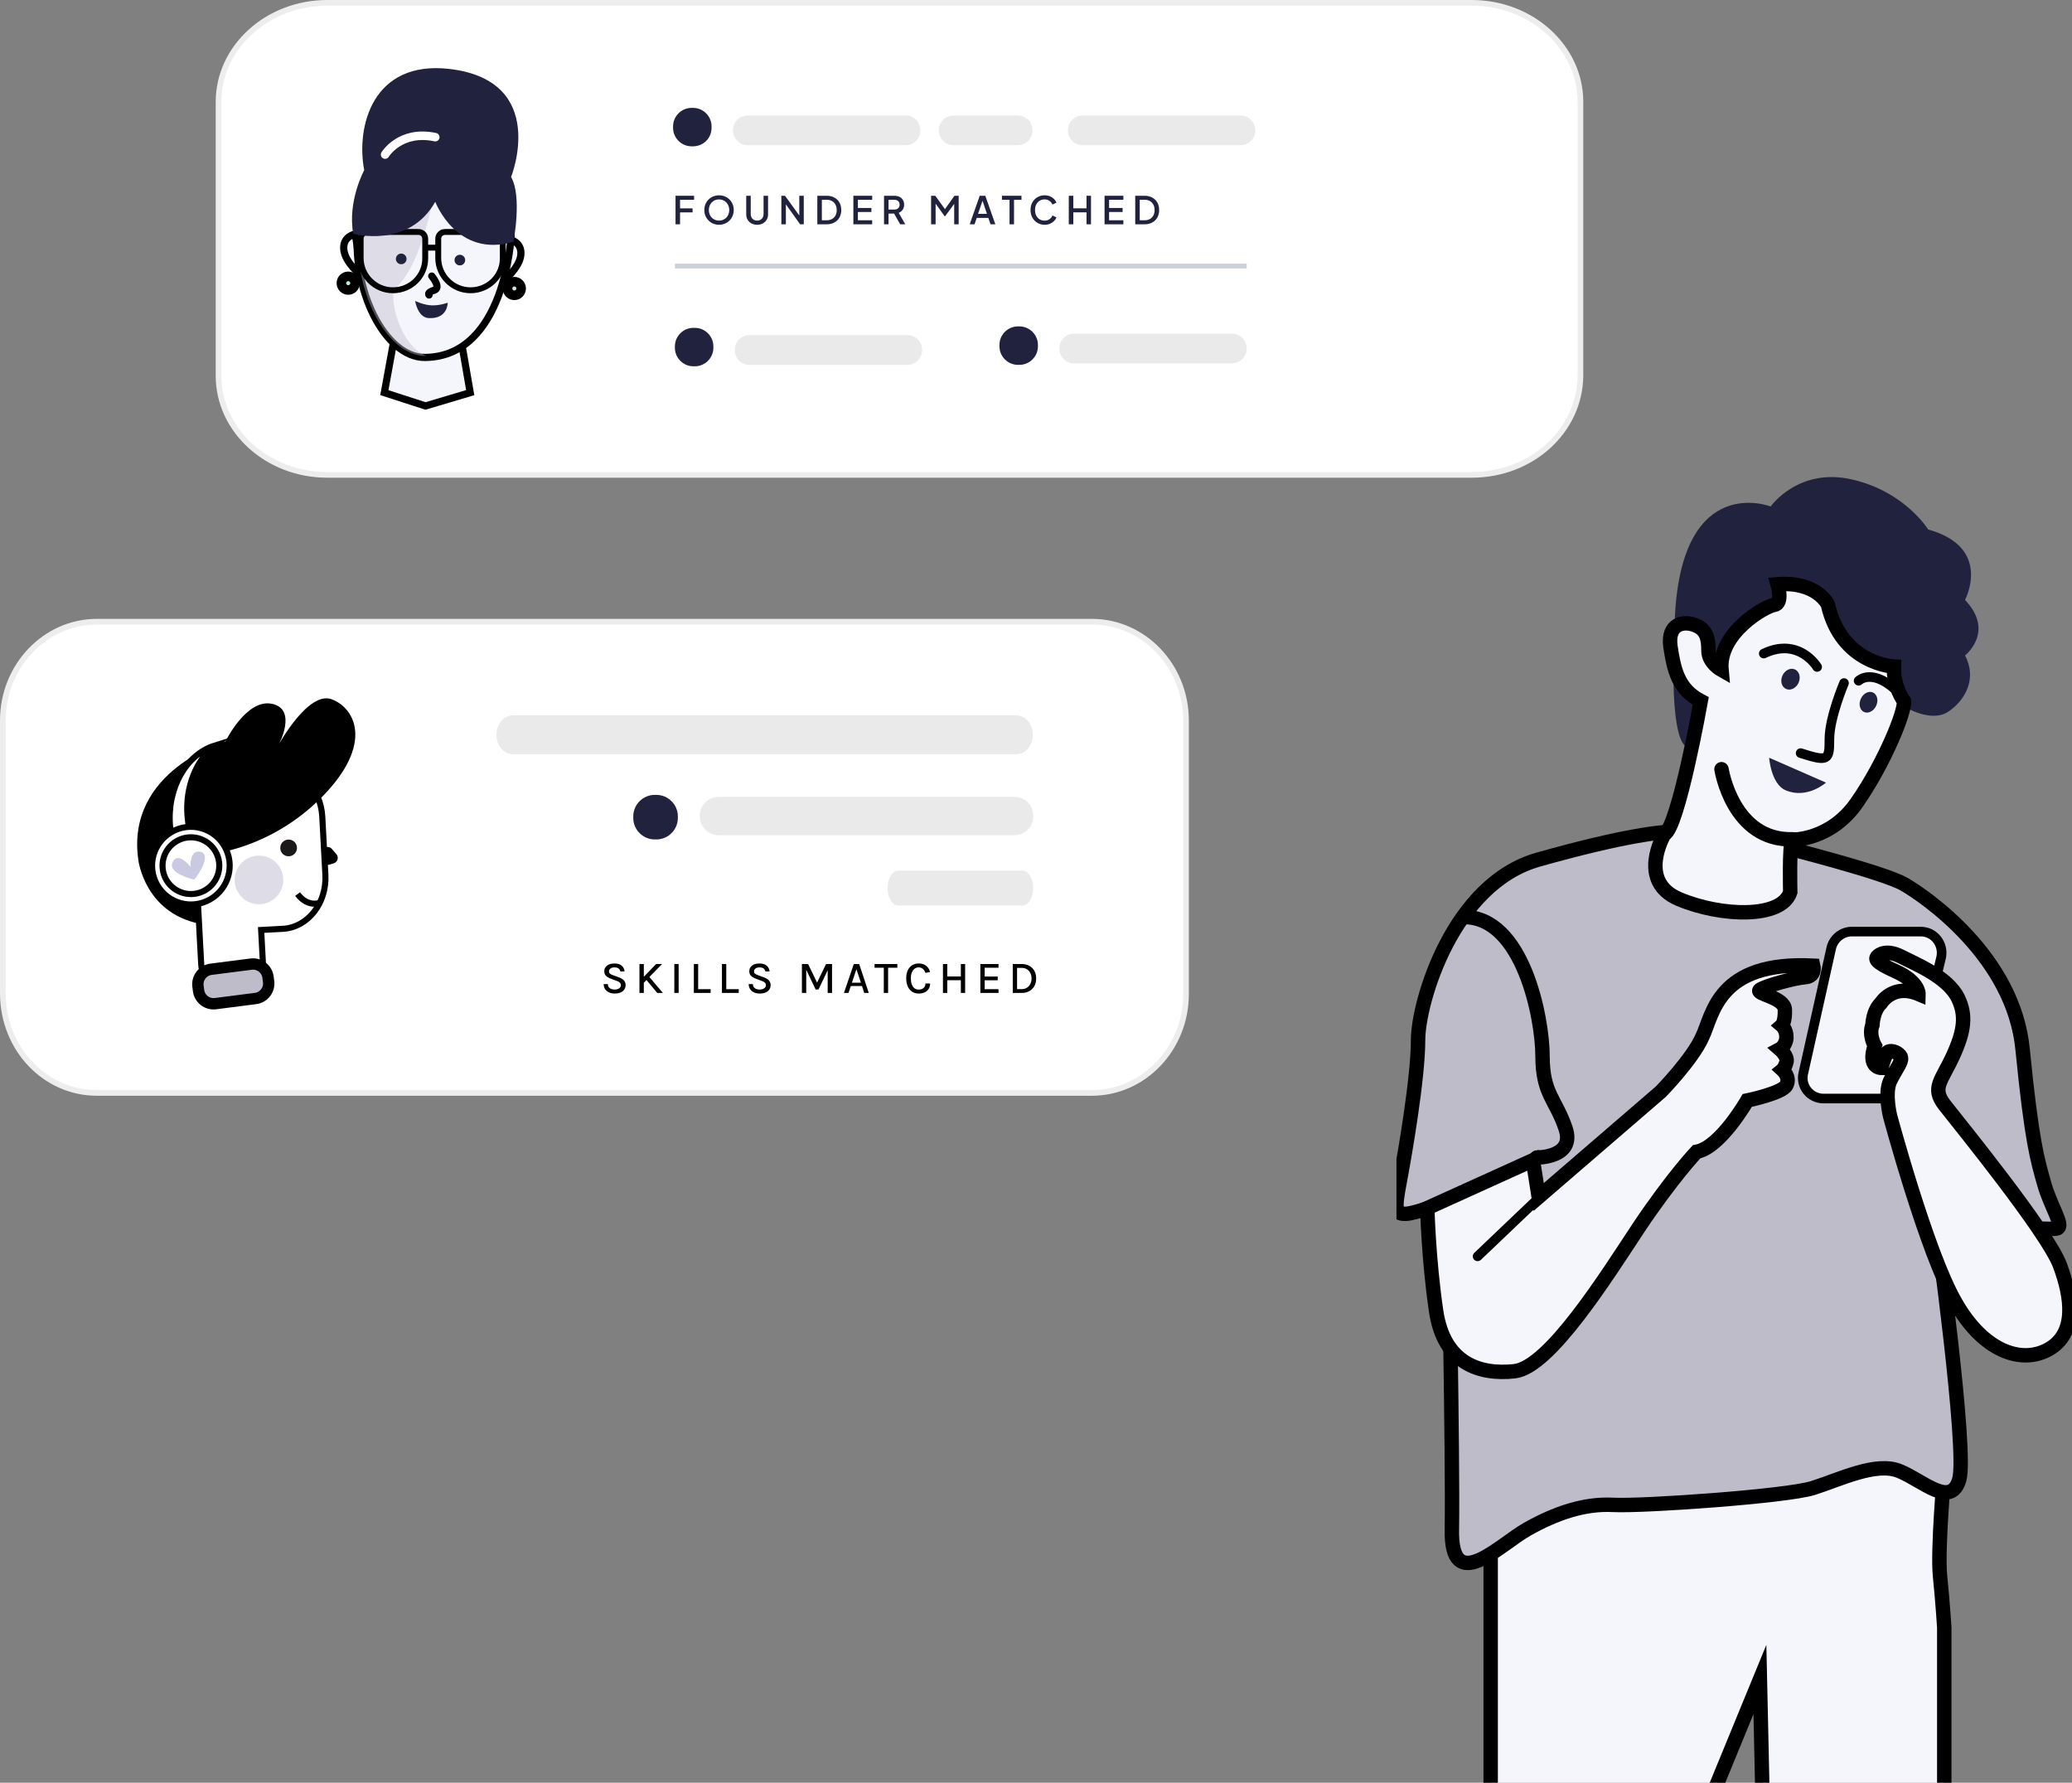
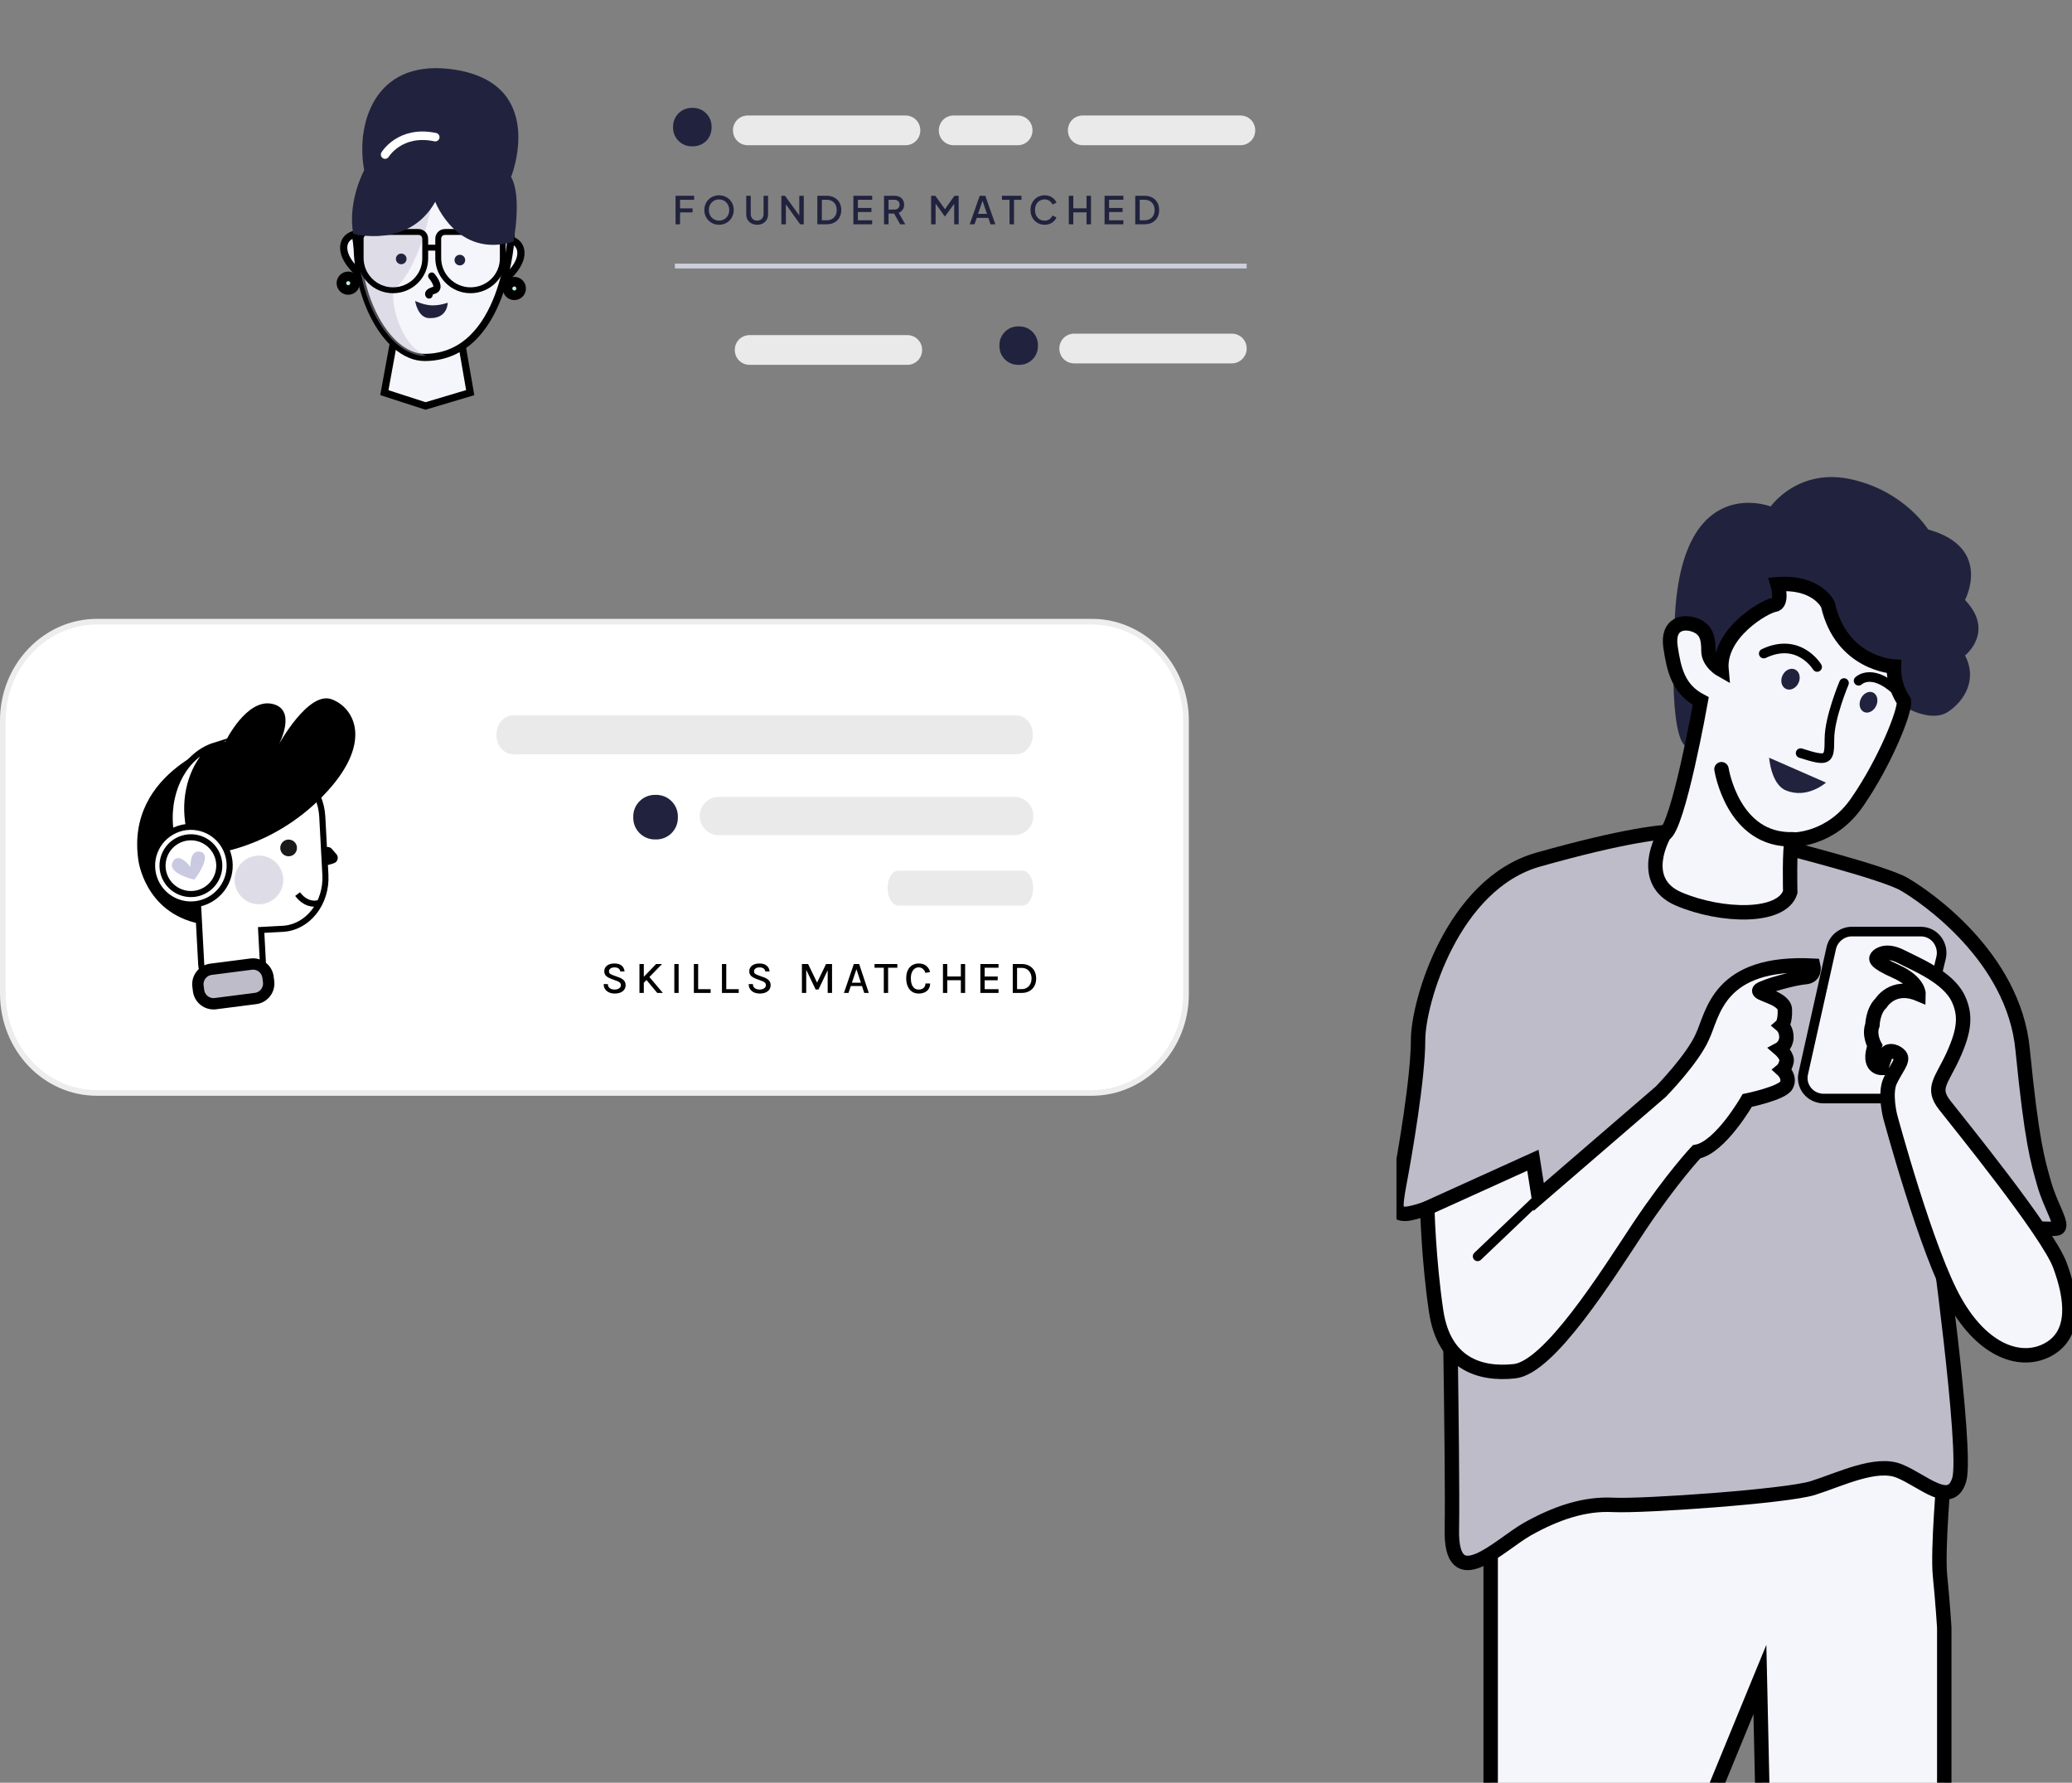
<svg xmlns="http://www.w3.org/2000/svg" width="365" height="314" viewBox="0 0 365 314" fill="none">
  <rect x="0" y="0" width="365" height="314" fill="#808080" stroke="none" />
  <g clip-path="url(#clip0_211_96)">
    <path d="M342.498 259.394C342.498 259.394 341.28 272.952 341.754 277.606C342.227 282.26 342.498 286.645 342.498 286.645V321.585L310.631 323.339L310.022 295.818L298.52 323.811H262.594V270.793C262.594 270.793 268.209 259.057 273.284 259.327C278.426 259.596 339.995 254.807 339.995 254.807L342.498 259.394Z" fill="#F5F5FC" stroke="black" stroke-width="2.54" stroke-miterlimit="10" />
    <path d="M314.082 149.177C314.082 149.177 331.741 153.629 335.394 155.72C339.048 157.811 354.745 168.468 356.301 184.859C357.925 201.25 358.939 204.353 360.09 208.467C361.24 212.582 363.676 215.955 362.39 216.359C361.105 216.832 341.01 215.078 341.01 215.078C341.01 215.078 346.626 255.549 345.137 260.608C343.649 265.667 338.777 260.811 334.65 259.124C330.523 257.371 324.095 260.608 319.359 262.092C314.623 263.576 289.319 265.33 284.177 265.06C279.035 264.79 274.028 266.544 269.089 269.31C264.15 272.075 255.49 281.249 255.76 269.31C255.963 257.37 255.084 211.503 255.084 211.503C255.084 211.503 249.333 213.796 247.574 213.796C245.815 213.796 245.612 213.189 246.559 208.198C247.506 203.139 249.807 189.851 249.807 183.173C249.807 176.495 255.896 155.652 270.984 151.403C286.071 147.153 293.108 146.344 295.95 146.479C298.791 146.614 314.082 149.177 314.082 149.177Z" fill="#BFBCCA" stroke="black" stroke-width="2.54" stroke-miterlimit="10" />
-     <path d="M270.713 203.881C270.713 203.881 277.547 203.948 275.788 198.754C274.029 193.561 271.728 192.684 271.728 186.006C271.728 179.328 268.278 161.386 257.791 161.521" stroke="black" stroke-width="2.54" stroke-miterlimit="10" stroke-linecap="round" />
    <path d="M338.371 164.084H326.193C324.501 164.084 323.013 165.298 322.607 166.917L317.668 189.041C317.127 191.335 318.886 193.493 321.254 193.493H333.026C334.718 193.493 336.206 192.346 336.612 190.728L341.957 168.603C342.431 166.31 340.739 164.084 338.371 164.084Z" fill="#F5F5FC" stroke="black" stroke-width="1.693" stroke-miterlimit="10" />
    <path d="M344.934 175.821C346.355 178.788 346.084 181.487 344.055 185.938C342.025 190.39 340.198 191.604 342.566 194.64C344.934 197.675 360.699 217.034 362.864 222.835C365.029 228.636 365.773 234.841 360.969 237.607C356.165 240.372 349.4 238.079 344.461 229.378C339.454 220.744 332.959 196.596 332.959 196.596C332.959 196.596 331.944 192.549 332.959 190.39C333.974 188.232 335.394 186.748 334.718 185.938C334.109 185.196 332.959 184.927 332.485 185.331C332.079 185.736 331.403 188.097 331.403 188.097C331.403 188.097 328.899 188.097 330.252 184.185C330.252 184.185 329.17 182.296 329.846 180.542C329.846 180.542 329.914 178.046 331.335 176.697C331.335 176.697 333.432 173.19 337.965 175.079C337.965 175.079 338.033 172.92 333.974 171.099C329.914 169.278 330.455 168.806 330.726 168.468C330.997 168.131 332.35 167.187 334.853 168.468C337.356 169.75 343.107 172.043 344.934 175.821Z" fill="#F5F5FC" stroke="black" stroke-width="2.54" stroke-miterlimit="10" />
    <path d="M319.427 170.087C319.427 170.087 319.9 171.976 318.006 172.111C316.112 172.246 310.97 173.662 310.022 174.337C309.075 175.079 314.352 175.618 314.42 177.844C314.488 180.07 313.879 180.61 313.879 180.61C313.879 180.61 314.758 181.352 314.691 182.836C314.555 184.252 313.541 184.792 313.541 184.792C313.541 184.792 315.029 186.073 314.691 187.085C314.42 188.097 314.014 188.434 314.014 188.434C314.014 188.434 315.435 189.716 314.691 191.132C314.014 192.549 307.79 193.83 307.79 193.83C307.79 193.83 303.054 202.127 298.859 202.869C298.859 202.869 294.529 207.456 288.71 216.157C282.959 224.859 272.946 240.845 266.789 241.519C260.564 242.194 254.34 240.103 252.986 230.929C251.633 221.756 251.43 212.785 251.43 212.785L270.036 204.353L271.051 210.828L292.566 192.279C292.566 192.279 298.114 186.613 299.874 182.633C301.768 178.721 302.512 169.21 319.427 170.087Z" fill="#F5F5FC" stroke="black" stroke-width="2.54" stroke-miterlimit="10" />
    <path d="M260.294 221.283L271.119 210.963" stroke="black" stroke-width="1.693" stroke-miterlimit="10" stroke-linecap="round" />
    <path d="M346.152 105.67C346.152 105.67 351.091 96.429 339.657 93.259C339.657 93.259 335.529 86.514 326.125 84.423C316.72 82.332 311.917 89.212 311.917 89.212C311.917 89.212 296.491 83.141 295.07 108.166C293.717 133.191 297.438 131.504 297.438 131.504L335.394 124.422C335.394 124.422 340.13 127.39 343.175 125.366C346.219 123.343 348.317 119.498 346.152 115.451C346.152 115.451 351.497 111.269 346.152 105.67Z" fill="#21233E" />
    <path d="M335.394 123.477C335.394 123.477 333.5 120.982 333.635 117.407C333.635 117.407 324.366 117.002 321.998 106.479C321.998 106.479 320.103 102.365 313.134 102.905C313.134 102.905 314.149 106.345 312.526 106.547C310.969 106.749 302.647 111.471 303.256 118.014C303.256 118.014 300.956 116.732 300.956 114.641C300.956 112.55 300.685 110.931 298.656 110.122C296.626 109.312 293.717 109.785 294.258 113.832C294.867 117.946 295.611 121.386 299.603 123.477C299.603 123.477 295.611 145.872 293.175 146.951C293.175 146.951 288.304 155.18 295.746 158.35C303.256 161.521 313.879 161.79 315.367 157.136C315.367 157.136 315.164 149.109 315.705 147.895C315.705 147.895 322.539 148.098 327.207 141.217C332.011 134.27 335.665 125.231 335.394 123.477Z" fill="#F5F5FC" stroke="black" stroke-width="2.54" stroke-miterlimit="10" />
    <path d="M324.84 120.307C324.84 120.307 322.269 126.378 322.269 130.155C322.269 133.933 322.066 134.202 317.194 132.651" stroke="black" stroke-width="1.693" stroke-miterlimit="10" stroke-linecap="round" />
    <path d="M314.556 139.194C318.345 140.813 321.66 137.845 321.66 137.845L311.647 133.46C311.647 133.46 311.985 138.115 314.556 139.194Z" fill="#21233E" />
    <path d="M320.104 117.474C320.104 117.474 316.924 112.146 310.699 115.113" stroke="black" stroke-width="1.693" stroke-miterlimit="10" stroke-linecap="round" />
    <path d="M327.41 119.903C327.41 119.903 329.981 117.339 334.785 122.331" stroke="black" stroke-width="1.693" stroke-miterlimit="10" stroke-linecap="round" />
    <path d="M314.624 121.346C313.842 120.99 313.562 119.932 313.997 118.984C314.432 118.035 315.419 117.555 316.2 117.911C316.982 118.268 317.262 119.326 316.827 120.274C316.392 121.223 315.405 121.703 314.624 121.346Z" fill="#21233E" />
    <path d="M328.365 125.407C327.618 125.066 327.364 124.021 327.8 123.072C328.235 122.123 329.194 121.631 329.941 121.972C330.689 122.313 330.942 123.358 330.507 124.307C330.072 125.255 329.113 125.748 328.365 125.407Z" fill="#21233E" />
    <path d="M303.256 135.484C303.256 135.484 305.218 148.165 315.841 147.828" stroke="black" stroke-width="2.54" stroke-miterlimit="10" stroke-linecap="round" />
  </g>
-   <path d="M259.263 83.64H57.644C47.053 83.64 38.5 75.773 38.5 66.217V17.923C38.5 8.367 47.053 0.5 57.644 0.5H259.263C269.853 0.5 278.406 8.367 278.406 17.923L278.406 66.212C278.406 66.213 278.406 66.213 278.406 66.214C278.317 75.858 269.849 83.64 259.263 83.64Z" fill="white" stroke="#EDEDED" />
  <path d="M159.499 25.581H131.743C130.272 25.581 129.121 24.431 129.121 22.961C129.121 21.492 130.272 20.342 131.743 20.342H159.499C160.969 20.342 162.121 21.492 162.121 22.961C162.121 24.431 160.969 25.581 159.499 25.581Z" fill="#EAEAEA" />
  <path d="M218.499 25.581H190.743C189.272 25.581 188.121 24.431 188.121 22.961C188.121 21.492 189.272 20.342 190.743 20.342H218.499C219.969 20.342 221.121 21.492 221.121 22.961C221.121 24.431 219.969 25.581 218.499 25.581Z" fill="#EAEAEA" />
  <path d="M179.26 25.581H168.004C166.533 25.581 165.382 24.431 165.382 22.961C165.382 21.492 166.533 20.342 168.004 20.342H179.26C180.73 20.342 181.882 21.492 181.882 22.961C181.882 24.431 180.73 25.581 179.26 25.581Z" fill="#EAEAEA" />
  <path d="M122.086 25.773H121.83C120.039 25.773 118.568 24.303 118.568 22.514V22.259C118.568 20.47 120.039 19 121.83 19H122.086C123.876 19 125.347 20.47 125.347 22.259V22.514C125.347 24.367 123.876 25.773 122.086 25.773Z" fill="#21233E" />
  <path d="M159.817 64.262H132.062C130.591 64.262 129.439 63.112 129.439 61.642C129.439 60.172 130.591 59.022 132.062 59.022H159.817C161.288 59.022 162.439 60.172 162.439 61.642C162.439 63.112 161.288 64.262 159.817 64.262Z" fill="#EAEAEA" />
  <path d="M216.991 64.006H189.235C187.764 64.006 186.613 62.856 186.613 61.386C186.613 59.917 187.764 58.767 189.235 58.767H216.991C218.462 58.767 219.613 59.917 219.613 61.386C219.613 62.856 218.398 64.006 216.991 64.006Z" fill="#EAEAEA" />
-   <path d="M122.405 64.517H122.149C120.359 64.517 118.888 63.047 118.888 61.258V61.003C118.888 59.214 120.359 57.744 122.149 57.744H122.405C124.196 57.744 125.667 59.214 125.667 61.003V61.258C125.667 63.047 124.196 64.517 122.405 64.517Z" fill="#21233E" />
  <path d="M179.578 64.262H179.322C177.531 64.262 176.061 62.792 176.061 61.003V60.748C176.061 58.958 177.531 57.489 179.322 57.489H179.578C181.369 57.489 182.84 58.958 182.84 60.748V61.003C182.84 62.792 181.369 64.262 179.578 64.262Z" fill="#21233E" />
  <path d="M118.888 46.86H219.613" stroke="#CCD0DD" stroke-width="0.845" stroke-miterlimit="10" />
  <path d="M119 39.507V34.481H122.272V35.19H119.796V36.701H122.002V37.409H119.796V39.507H119Z" fill="#21233E" />
  <path d="M126.664 39.588C126.3 39.588 125.96 39.522 125.646 39.392C125.335 39.262 125.061 39.079 124.823 38.846C124.589 38.612 124.405 38.337 124.27 38.023C124.139 37.708 124.074 37.364 124.074 36.991C124.074 36.617 124.139 36.273 124.27 35.959C124.405 35.639 124.589 35.365 124.823 35.136C125.057 34.902 125.331 34.722 125.646 34.596C125.96 34.466 126.3 34.4 126.664 34.4C127.033 34.4 127.372 34.466 127.683 34.596C127.998 34.722 128.272 34.902 128.506 35.136C128.744 35.37 128.928 35.644 129.059 35.959C129.189 36.273 129.254 36.617 129.254 36.991C129.254 37.364 129.187 37.708 129.052 38.023C128.922 38.337 128.74 38.612 128.506 38.846C128.272 39.079 127.998 39.262 127.683 39.392C127.368 39.522 127.028 39.588 126.664 39.588ZM126.664 38.859C126.925 38.859 127.163 38.812 127.379 38.717C127.6 38.623 127.791 38.493 127.953 38.326C128.114 38.155 128.24 37.957 128.33 37.733C128.42 37.503 128.465 37.256 128.465 36.991C128.465 36.725 128.42 36.48 128.33 36.255C128.24 36.031 128.114 35.833 127.953 35.662C127.791 35.491 127.6 35.358 127.379 35.264C127.163 35.169 126.925 35.122 126.664 35.122C126.403 35.122 126.163 35.169 125.942 35.264C125.727 35.358 125.538 35.491 125.376 35.662C125.214 35.833 125.088 36.031 124.998 36.255C124.913 36.48 124.87 36.725 124.87 36.991C124.87 37.256 124.913 37.503 124.998 37.733C125.088 37.957 125.214 38.155 125.376 38.326C125.538 38.493 125.729 38.623 125.949 38.717C126.17 38.812 126.408 38.859 126.664 38.859Z" fill="#21233E" />
  <path d="M133.375 39.588C133.002 39.588 132.669 39.509 132.377 39.352C132.089 39.194 131.862 38.978 131.696 38.704C131.534 38.43 131.453 38.117 131.453 37.766V34.481H132.249V37.733C132.249 37.953 132.296 38.149 132.391 38.319C132.489 38.49 132.622 38.623 132.789 38.717C132.959 38.812 133.155 38.859 133.375 38.859C133.6 38.859 133.796 38.812 133.962 38.717C134.133 38.623 134.266 38.49 134.36 38.319C134.459 38.149 134.509 37.953 134.509 37.733V34.481H135.298V37.766C135.298 38.117 135.217 38.43 135.055 38.704C134.893 38.978 134.666 39.194 134.374 39.352C134.086 39.509 133.753 39.588 133.375 39.588Z" fill="#21233E" />
  <path d="M137.645 39.507V34.481H138.285L141.105 38.373L140.801 38.421V34.481H141.591V39.507H140.95L138.151 35.588L138.441 35.534V39.507H137.645Z" fill="#21233E" />
  <path d="M143.98 39.507V34.481H145.626C146.148 34.481 146.6 34.587 146.982 34.798C147.369 35.005 147.668 35.297 147.879 35.675C148.09 36.053 148.196 36.492 148.196 36.991C148.196 37.485 148.09 37.924 147.879 38.306C147.668 38.684 147.369 38.978 146.982 39.19C146.6 39.401 146.148 39.507 145.626 39.507H143.98ZM144.776 38.798H145.64C145.995 38.798 146.303 38.724 146.564 38.576C146.829 38.427 147.034 38.218 147.178 37.949C147.321 37.679 147.393 37.359 147.393 36.991C147.393 36.622 147.319 36.305 147.171 36.039C147.027 35.77 146.825 35.561 146.564 35.412C146.303 35.264 145.995 35.19 145.64 35.19H144.776V38.798Z" fill="#21233E" />
  <path d="M150.329 39.507V34.481H153.641V35.19H151.125V36.633H153.506V37.341H151.125V38.798H153.641V39.507H150.329Z" fill="#21233E" />
  <path d="M155.729 39.507V34.481H157.557C157.895 34.481 158.191 34.544 158.448 34.67C158.704 34.792 158.904 34.971 159.048 35.21C159.196 35.444 159.271 35.725 159.271 36.053C159.271 36.399 159.183 36.696 159.008 36.943C158.837 37.191 158.605 37.371 158.313 37.483L159.473 39.507H158.569L157.335 37.314L157.854 37.618H156.525V39.507H155.729ZM156.525 36.91H157.571C157.755 36.91 157.915 36.874 158.05 36.802C158.185 36.73 158.288 36.631 158.36 36.505C158.436 36.374 158.475 36.222 158.475 36.046C158.475 35.871 158.436 35.72 158.36 35.594C158.288 35.464 158.185 35.365 158.05 35.297C157.915 35.226 157.755 35.19 157.571 35.19H156.525V36.91Z" fill="#21233E" />
  <path d="M164.02 39.507V34.481H164.762L166.651 37.099H166.28L168.135 34.481H168.877V39.507H168.088V35.419L168.384 35.5L166.489 38.09H166.408L164.553 35.5L164.816 35.419V39.507H164.02Z" fill="#21233E" />
  <path d="M170.82 39.507L172.587 34.481H173.572L175.339 39.507H174.489L174.105 38.38H172.061L171.669 39.507H170.82ZM172.29 37.672H173.862L172.971 35.041H173.194L172.29 37.672Z" fill="#21233E" />
  <path d="M177.839 39.507V35.19H176.503V34.481H179.943V35.19H178.628V39.507H177.839Z" fill="#21233E" />
  <path d="M184.024 39.588C183.669 39.588 183.338 39.522 183.032 39.392C182.731 39.262 182.468 39.082 182.243 38.852C182.023 38.618 181.85 38.344 181.724 38.029C181.598 37.715 181.535 37.368 181.535 36.991C181.535 36.617 181.596 36.273 181.717 35.959C181.843 35.639 182.018 35.365 182.243 35.136C182.468 34.902 182.731 34.722 183.032 34.596C183.334 34.466 183.664 34.4 184.024 34.4C184.379 34.4 184.696 34.461 184.975 34.583C185.258 34.704 185.497 34.864 185.69 35.061C185.883 35.255 186.023 35.466 186.108 35.696L185.393 36.033C185.285 35.763 185.112 35.545 184.874 35.379C184.64 35.208 184.357 35.122 184.024 35.122C183.691 35.122 183.397 35.201 183.14 35.358C182.884 35.516 182.684 35.734 182.54 36.013C182.4 36.291 182.331 36.617 182.331 36.991C182.331 37.364 182.4 37.692 182.54 37.975C182.684 38.254 182.884 38.472 183.14 38.63C183.397 38.783 183.691 38.859 184.024 38.859C184.357 38.859 184.64 38.776 184.874 38.609C185.112 38.443 185.285 38.225 185.393 37.955L186.108 38.292C186.023 38.517 185.883 38.729 185.69 38.926C185.497 39.124 185.258 39.284 184.975 39.406C184.696 39.527 184.379 39.588 184.024 39.588Z" fill="#21233E" />
  <path d="M188.276 39.507V34.481H189.072V36.694H191.399V34.481H192.188V39.507H191.399V37.402H189.072V39.507H188.276Z" fill="#21233E" />
  <path d="M194.578 39.507V34.481H197.89V35.19H195.374V36.633H197.756V37.341H195.374V38.798H197.89V39.507H194.578Z" fill="#21233E" />
  <path d="M199.979 39.507V34.481H201.625C202.146 34.481 202.598 34.587 202.98 34.798C203.367 35.005 203.666 35.297 203.878 35.675C204.089 36.053 204.195 36.492 204.195 36.991C204.195 37.485 204.089 37.924 203.878 38.306C203.666 38.684 203.367 38.978 202.98 39.19C202.598 39.401 202.146 39.507 201.625 39.507H199.979ZM200.775 38.798H201.638C201.993 38.798 202.301 38.724 202.562 38.576C202.827 38.427 203.032 38.218 203.176 37.949C203.32 37.679 203.392 37.359 203.392 36.991C203.392 36.622 203.318 36.305 203.169 36.039C203.025 35.77 202.823 35.561 202.562 35.412C202.301 35.264 201.993 35.19 201.638 35.19H200.775V38.798Z" fill="#21233E" />
  <path d="M69.687 58.318L67.705 69.158L74.956 71.503L82.832 69.158L80.954 58.318H69.687Z" fill="#F5F5FC" stroke="black" stroke-width="1.268" stroke-miterlimit="10" />
  <path d="M88.622 49.51C88.622 49.51 91.543 47.217 91.752 44.872C91.96 42.526 89.718 42.162 89.718 42.162L88.622 49.51Z" fill="#F5F5FC" stroke="black" stroke-width="1.268" stroke-miterlimit="10" />
  <path d="M63.688 48.572C63.688 48.572 60.767 46.279 60.559 43.933C60.35 41.588 62.593 41.223 62.593 41.223L63.688 48.572Z" fill="#F5F5FC" stroke="black" stroke-width="1.268" stroke-miterlimit="10" />
  <path d="M90.604 52.011C91.267 52.011 91.804 51.475 91.804 50.813C91.804 50.151 91.267 49.614 90.604 49.614C89.941 49.614 89.404 50.151 89.404 50.813C89.404 51.475 89.941 52.011 90.604 52.011Z" fill="#BAF2DD" stroke="black" stroke-width="1.69" stroke-miterlimit="10" />
  <path d="M61.341 51.074C62.004 51.074 62.541 50.537 62.541 49.875C62.541 49.213 62.004 48.676 61.341 48.676C60.679 48.676 60.142 49.213 60.142 49.875C60.142 50.537 60.679 51.074 61.341 51.074Z" fill="#BAF2DD" stroke="black" stroke-width="1.69" stroke-miterlimit="10" />
  <path d="M90.031 41.64C90.031 41.64 88.987 62.748 74.956 62.956C74.904 62.956 74.852 62.956 74.852 62.956C67.81 63.008 61.707 50.865 63.115 39.504L76.625 32.155L76.99 31.946L90.031 41.64Z" fill="#F5F5FC" stroke="black" stroke-width="1.268" stroke-miterlimit="10" />
  <path d="M75.112 62.696C75.06 62.696 75.008 62.696 75.008 62.696C67.966 62.748 61.863 50.709 63.271 39.451L76.781 32.155C75.999 37.054 73.86 47.269 69.426 50.969C68.748 52.585 70.157 60.611 75.112 62.696Z" fill="#BFBCCA" fill-opacity="0.42" />
  <path d="M75.477 56.025C73.547 55.868 73.13 53.002 73.13 53.002C73.13 53.002 74.59 53.732 76.051 53.784C77.511 53.836 78.868 53.315 78.868 53.315C78.868 53.315 78.92 56.233 75.477 56.025Z" fill="#21233E" />
  <path d="M70.678 46.54C71.197 46.54 71.617 46.12 71.617 45.602C71.617 45.084 71.197 44.663 70.678 44.663C70.16 44.663 69.739 45.084 69.739 45.602C69.739 46.12 70.16 46.54 70.678 46.54Z" fill="#21233E" />
  <path d="M81.006 46.748C81.525 46.748 81.945 46.328 81.945 45.81C81.945 45.292 81.525 44.872 81.006 44.872C80.488 44.872 80.067 45.292 80.067 45.81C80.067 46.328 80.488 46.748 81.006 46.748Z" fill="#21233E" />
  <path d="M76.051 48.624C76.051 48.624 77.825 50.709 76.468 51.126C75.112 51.543 75.582 51.959 75.582 51.959" stroke="black" stroke-width="1.268" stroke-miterlimit="10" stroke-linecap="round" />
  <path d="M69.218 51.126C66.088 51.126 63.532 48.572 63.532 45.445V42.057C63.532 41.38 64.054 40.858 64.732 40.858H73.704C74.382 40.858 74.904 41.38 74.904 42.057V43.621V45.445C74.956 48.572 72.4 51.126 69.218 51.126Z" stroke="black" stroke-width="1.037" stroke-miterlimit="10" />
  <path d="M82.885 51.126C79.755 51.126 77.199 48.572 77.199 45.445V42.057C77.199 41.38 77.721 40.858 78.399 40.858H87.371C88.049 40.858 88.571 41.38 88.571 42.057V45.445C88.623 48.572 86.067 51.126 82.885 51.126Z" stroke="black" stroke-width="1.037" stroke-miterlimit="10" />
  <path d="M76.99 43.621H74.956" stroke="black" stroke-width="1.037" stroke-miterlimit="10" />
  <path d="M79.181 12.142C65.618 10.578 62.697 22.305 64.158 29.966C64.158 29.966 61.185 35.438 62.228 41.171C62.228 41.171 71.982 43.881 76.677 35.542C76.677 35.542 80.433 45.549 90.448 42.578C90.448 42.578 92.013 34.604 90.03 31.165C90.03 31.217 96.811 14.226 79.181 12.142Z" fill="#21233E" />
  <path d="M67.837 27.227C67.837 27.227 70.474 22.843 76.677 24.158" stroke="white" stroke-width="1.5" stroke-miterlimit="10" stroke-linecap="round" />
  <path d="M17.077 192.5H192.348C201.458 192.5 208.925 184.711 208.925 175.106V126.893C208.925 117.289 201.458 109.5 192.348 109.5H17.077C7.967 109.5 0.5 117.289 0.5 126.893L0.5 175.103C0.5 175.103 0.5 175.104 0.5 175.104C0.578 184.796 7.969 192.5 17.077 192.5Z" fill="white" stroke="#EDEDED" />
  <path d="M90.387 132.847H179.001C180.647 132.847 181.936 131.344 181.936 129.423C181.936 127.503 180.647 126 179.001 126H90.387C88.741 126 87.452 127.503 87.452 129.423C87.452 131.344 88.741 132.847 90.387 132.847Z" fill="#EAEAEA" />
  <path d="M115.335 147.853H115.631C117.706 147.853 119.41 146.15 119.41 144.077V143.781C119.41 141.708 117.706 140.006 115.631 140.006H115.335C113.26 140.006 111.556 141.708 111.556 143.781V144.077C111.556 146.15 113.26 147.853 115.335 147.853Z" fill="#21233E" />
  <path d="M126.637 147.102H178.657C180.55 147.102 182.031 145.622 182.031 143.73C182.031 141.839 180.55 140.359 178.657 140.359H126.637C124.743 140.359 123.262 141.839 123.262 143.73C123.262 145.622 124.743 147.102 126.637 147.102Z" fill="#EAEAEA" />
  <path d="M158.27 159.502H180.085C181.161 159.502 182.004 158.151 182.004 156.424C182.004 154.697 181.161 153.345 180.085 153.345H158.27C157.193 153.345 156.351 154.697 156.351 156.424C156.351 158.076 157.193 159.502 158.27 159.502Z" fill="#EAEAEA" />
  <path d="M108.275 174.994C107.929 174.994 107.61 174.933 107.319 174.81C107.029 174.685 106.794 174.5 106.615 174.254C106.439 174.009 106.347 173.702 106.339 173.334H107.083C107.083 173.556 107.137 173.737 107.243 173.878C107.353 174.02 107.497 174.125 107.675 174.194C107.854 174.261 108.051 174.294 108.267 174.294C108.486 174.294 108.679 174.261 108.847 174.194C109.015 174.128 109.145 174.038 109.235 173.926C109.329 173.814 109.375 173.686 109.375 173.542C109.375 173.348 109.315 173.192 109.195 173.074C109.075 172.954 108.893 172.853 108.647 172.77L107.699 172.418C107.291 172.266 106.981 172.092 106.767 171.894C106.554 171.694 106.447 171.417 106.447 171.062C106.447 170.66 106.605 170.333 106.919 170.082C107.234 169.829 107.677 169.702 108.247 169.702C108.789 169.702 109.209 169.828 109.507 170.078C109.809 170.329 109.981 170.67 110.023 171.102H109.275C109.238 170.884 109.135 170.71 108.967 170.582C108.802 170.454 108.562 170.39 108.247 170.39C107.943 170.39 107.706 170.457 107.535 170.59C107.365 170.721 107.279 170.886 107.279 171.086C107.279 171.252 107.333 171.384 107.439 171.482C107.549 171.581 107.718 171.67 107.947 171.75L109.027 172.146C109.398 172.277 109.687 172.453 109.895 172.674C110.103 172.896 110.207 173.177 110.207 173.518C110.207 173.806 110.133 174.061 109.983 174.282C109.834 174.504 109.615 174.678 109.327 174.806C109.039 174.932 108.689 174.994 108.275 174.994ZM115.581 169.794H116.629L113.329 173.182V172.13L115.581 169.794ZM114.265 171.926L116.769 174.89H115.781L113.729 172.422L114.265 171.926ZM112.645 169.794H113.413V174.89H112.645V169.794ZM118.788 174.89V169.794H119.548V174.89H118.788ZM122.988 169.794V174.226H125.184V174.89H122.228V169.794H122.988ZM127.937 169.794V174.226H130.133V174.89H127.177V169.794H127.937ZM133.821 174.994C133.474 174.994 133.155 174.933 132.865 174.81C132.574 174.685 132.339 174.5 132.161 174.254C131.985 174.009 131.893 173.702 131.885 173.334H132.629C132.629 173.556 132.682 173.737 132.789 173.878C132.898 174.02 133.042 174.125 133.221 174.194C133.399 174.261 133.597 174.294 133.813 174.294C134.031 174.294 134.225 174.261 134.393 174.194C134.561 174.128 134.69 174.038 134.781 173.926C134.874 173.814 134.921 173.686 134.921 173.542C134.921 173.348 134.861 173.192 134.741 173.074C134.621 172.954 134.438 172.853 134.193 172.77L133.245 172.418C132.837 172.266 132.526 172.092 132.313 171.894C132.099 171.694 131.993 171.417 131.993 171.062C131.993 170.66 132.15 170.333 132.465 170.082C132.779 169.829 133.222 169.702 133.793 169.702C134.334 169.702 134.754 169.828 135.053 170.078C135.354 170.329 135.526 170.67 135.569 171.102H134.821C134.783 170.884 134.681 170.71 134.513 170.582C134.347 170.454 134.107 170.39 133.793 170.39C133.489 170.39 133.251 170.457 133.081 170.59C132.91 170.721 132.825 170.886 132.825 171.086C132.825 171.252 132.878 171.384 132.985 171.482C133.094 171.581 133.263 171.67 133.493 171.75L134.573 172.146C134.943 172.277 135.233 172.453 135.441 172.674C135.649 172.896 135.753 173.177 135.753 173.518C135.753 173.806 135.678 174.061 135.529 174.282C135.379 174.504 135.161 174.678 134.873 174.806C134.585 174.932 134.234 174.994 133.821 174.994ZM141.263 169.794H142.355L143.971 173.142H143.899L145.515 169.794H146.571V174.89H145.803V170.63H145.927L144.183 174.286H143.683L141.947 170.65H142.023V174.89H141.263V169.794ZM148.666 174.89L150.41 169.794H151.35L153.042 174.89H152.242L151.846 173.674H149.878L149.466 174.89H148.666ZM150.07 173.09H151.658L150.866 170.71L150.07 173.09ZM154.06 170.45V169.794H158.076V170.45H156.276L156.448 170.274V174.89H155.688V170.274L155.856 170.45H154.06ZM161.83 174.994C161.379 174.994 160.99 174.885 160.662 174.666C160.336 174.445 160.084 174.134 159.906 173.734C159.727 173.332 159.638 172.86 159.638 172.318C159.638 171.748 159.732 171.269 159.922 170.882C160.111 170.493 160.371 170.2 160.702 170.002C161.035 169.802 161.411 169.702 161.83 169.702C162.392 169.702 162.84 169.842 163.174 170.122C163.507 170.4 163.728 170.761 163.838 171.206L163.026 171.362C162.93 171.066 162.778 170.83 162.57 170.654C162.362 170.476 162.115 170.386 161.83 170.386C161.579 170.386 161.35 170.458 161.142 170.602C160.934 170.746 160.767 170.962 160.642 171.25C160.516 171.536 160.454 171.892 160.454 172.318C160.454 172.713 160.506 173.06 160.61 173.358C160.714 173.654 160.867 173.885 161.07 174.05C161.272 174.216 161.526 174.298 161.83 174.298C162.2 174.298 162.492 174.2 162.706 174.002C162.919 173.802 163.026 173.542 163.026 173.222H163.846C163.846 173.596 163.762 173.914 163.594 174.178C163.428 174.44 163.195 174.641 162.894 174.782C162.592 174.924 162.238 174.994 161.83 174.994ZM166.11 169.794H166.87V171.99H169.262V169.794H170.018V174.89H169.262V172.65H166.87V174.89H166.11V169.794ZM172.699 174.89V169.794H175.899V170.45H173.459V172.002H175.755V172.658H173.459V174.226H175.899V174.89H172.699ZM178.405 169.794H179.965C180.482 169.794 180.932 169.9 181.313 170.11C181.697 170.318 181.996 170.613 182.209 170.994C182.422 171.376 182.529 171.825 182.529 172.342C182.529 172.857 182.422 173.305 182.209 173.686C181.996 174.068 181.697 174.364 181.313 174.574C180.932 174.785 180.482 174.89 179.965 174.89H178.405V169.794ZM179.165 170.478V174.218H179.965C180.328 174.218 180.638 174.137 180.897 173.974C181.158 173.812 181.36 173.589 181.501 173.306C181.642 173.024 181.713 172.702 181.713 172.342C181.713 171.982 181.642 171.662 181.501 171.382C181.36 171.1 181.158 170.878 180.897 170.718C180.638 170.558 180.328 170.478 179.965 170.478H179.165Z" fill="black" />
  <path d="M56.746 151.364C56.767 152.025 57.412 152.485 58.044 152.288L58.796 152.053C59.484 151.838 59.726 150.989 59.255 150.444L58.466 149.533C57.85 148.821 56.681 149.277 56.711 150.218L56.746 151.364Z" fill="black" />
  <path d="M48.298 135.168L41.693 135.52C37.301 135.758 33.924 140.036 34.195 145.042L34.744 155.286C34.76 155.572 34.793 155.859 34.826 156.138C34.769 156.441 34.744 156.761 34.76 157.08L35.096 163.316L35.113 163.66L35.449 169.896C35.572 172.158 37.522 173.912 39.783 173.789L42.406 173.65C44.667 173.527 46.421 171.576 46.298 169.315L46.003 163.8L49.822 163.595C54.214 163.357 57.59 159.08 57.32 154.073L56.771 143.83C56.5 138.831 52.69 134.93 48.298 135.16V135.168Z" fill="white" stroke="black" stroke-width="1.07" stroke-miterlimit="10" />
  <path d="M49.379 149.189C49.289 150 49.871 150.729 50.682 150.811C51.493 150.901 52.223 150.32 52.305 149.508C52.395 148.697 51.813 147.968 51.002 147.886C50.191 147.796 49.461 148.377 49.379 149.189Z" fill="#1C191B" />
  <path d="M41.357 154.516C41.103 156.867 42.799 158.99 45.151 159.244C47.503 159.498 49.626 157.802 49.88 155.45C50.133 153.098 48.437 150.976 46.085 150.721C43.734 150.467 41.611 152.164 41.357 154.516Z" fill="#DEDDE7" />
  <path d="M56.394 158.99C56.394 158.99 54.28 159.932 52.42 157.482" stroke="black" stroke-width="1.07" stroke-miterlimit="10" />
  <path d="M37.293 150.369C37.293 150.369 47.765 149.525 56.845 140.24C65.916 130.956 62.515 124.662 58.41 123.163C54.304 121.655 49.126 131.103 49.126 131.103C49.126 131.103 52.436 124.925 47.921 123.966C43.406 123.007 39.718 130.595 39.718 130.595C39.718 130.595 22.076 135.684 24.37 151.483C24.37 151.483 25.452 160.686 35.072 162.677L34.695 152.548L37.301 150.369H37.293Z" fill="black" />
  <path d="M33.883 147.869C33.449 146.607 33.154 145.247 33.039 143.813C32.605 138.609 34.572 133.897 37.825 131.316C32.81 132.89 29.393 138.773 29.95 145.468C30.057 146.73 30.302 147.935 30.663 149.074L33.892 147.877L33.883 147.869Z" fill="white" stroke="black" stroke-width="1.07" stroke-miterlimit="10" />
  <path d="M39.555 149.066C41.431 152.343 40.309 156.514 37.031 158.399C33.753 160.284 29.582 159.153 27.697 155.875C25.821 152.597 26.944 148.426 30.221 146.542C33.499 144.657 37.67 145.788 39.555 149.066Z" fill="white" stroke="black" stroke-width="1.07" stroke-miterlimit="10" />
  <path d="M34.204 154.933C34.204 154.933 29.509 153.868 30.386 151.917C31.344 149.778 33.557 152.679 33.557 152.679C33.557 152.679 33.393 149.705 35.196 150C37.334 150.352 35.114 153.917 34.212 154.933H34.204Z" fill="#C9C9E2" />
  <path d="M37.965 149.983C39.342 152.376 38.514 155.433 36.122 156.809C33.729 158.186 30.672 157.358 29.296 154.966C27.919 152.573 28.747 149.516 31.139 148.14C33.532 146.763 36.589 147.59 37.965 149.983Z" stroke="black" stroke-width="1.07" stroke-miterlimit="10" />
  <path d="M37.172 170.721L44.243 169.814C45.695 169.628 47.028 170.658 47.215 172.109L47.316 172.898C47.502 174.349 46.472 175.682 45.02 175.869L37.949 176.776C36.497 176.962 35.164 175.932 34.978 174.48L34.877 173.692C34.691 172.24 35.721 170.907 37.172 170.721Z" fill="#BFBCCA" stroke="black" stroke-width="2" />
  <defs>
    <clipPath id="clip0_211_96">
      <rect width="119" height="230" fill="white" transform="translate(246 84)" />
    </clipPath>
  </defs>
</svg>